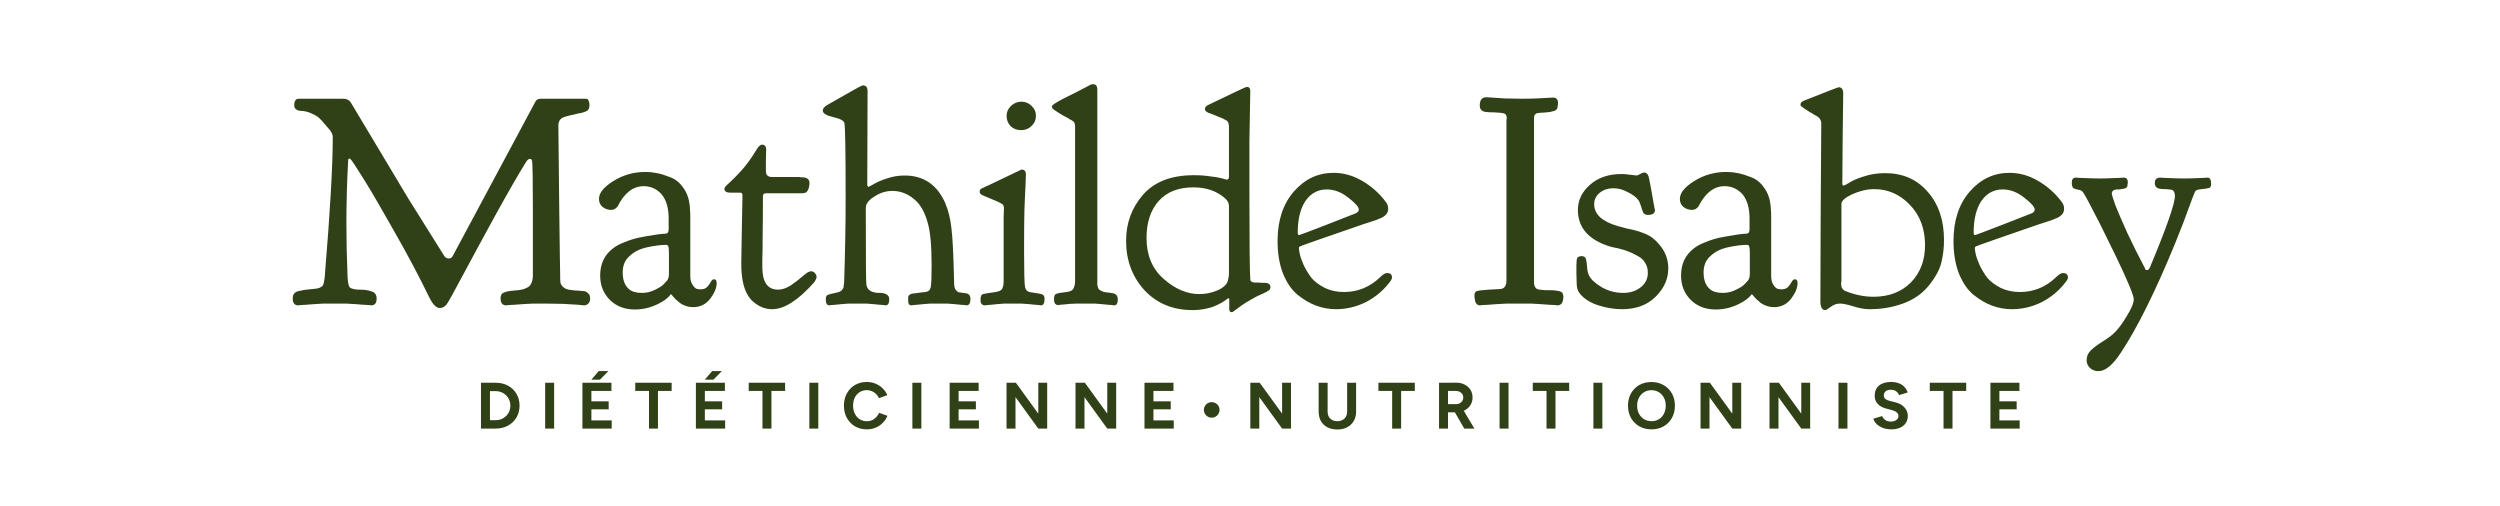
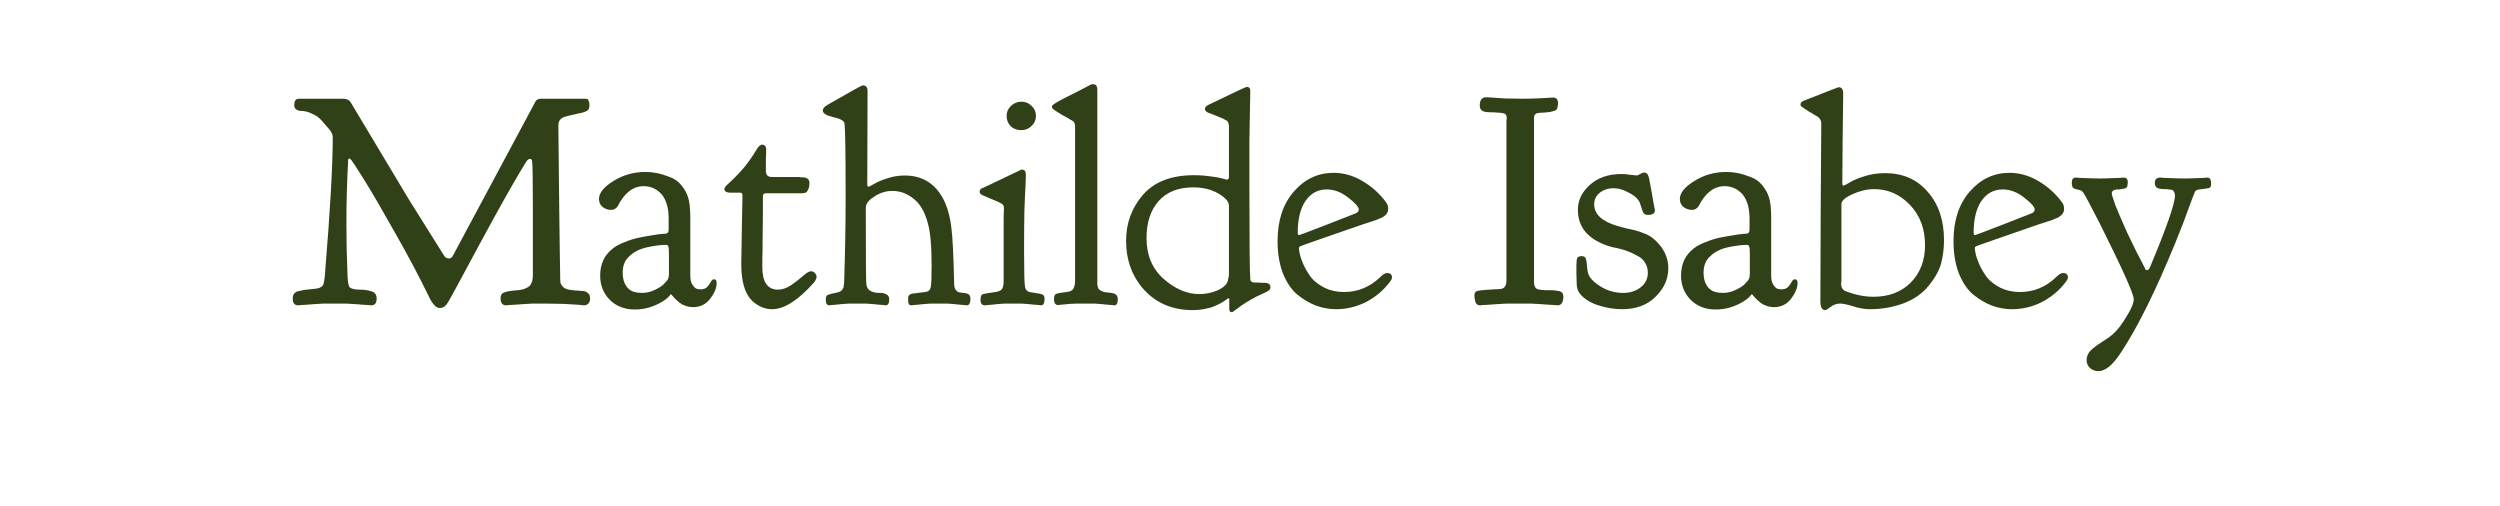
<svg xmlns="http://www.w3.org/2000/svg" width="420" height="85" viewBox="0 0 420 85" fill="none">
  <path d="M85.04 51.299C84.409 51.299 84.094 50.9 84.094 50.103C84.094 49.605 84.276 49.29 84.642 49.157C85.007 48.991 85.588 48.875 86.385 48.809C86.916 48.775 87.331 48.726 87.63 48.659C87.962 48.593 88.277 48.477 88.576 48.31C88.908 48.145 89.141 47.895 89.273 47.563C89.439 47.198 89.522 46.75 89.522 46.219V35.162C89.522 30.016 89.473 27.293 89.373 26.994C89.34 26.795 89.224 26.695 89.024 26.695C88.792 26.695 88.56 26.895 88.327 27.293C87.032 29.385 85.322 32.356 83.197 36.208C81.106 40.026 79.279 43.397 77.719 46.318C76.158 49.24 75.262 50.851 75.029 51.149C74.697 51.548 74.315 51.747 73.884 51.747C73.286 51.747 72.689 51.133 72.091 49.904C70.431 46.484 68.522 42.882 66.363 39.097C64.238 35.312 62.495 32.323 61.134 30.132C59.773 27.94 59.009 26.795 58.843 26.695C58.81 26.662 58.76 26.645 58.693 26.645C58.56 26.645 58.494 26.729 58.494 26.895C58.295 30.48 58.195 34.017 58.195 37.503C58.195 40.392 58.262 43.43 58.395 46.617C58.461 47.58 58.594 48.145 58.793 48.31C59.125 48.543 59.673 48.659 60.437 48.659C61.233 48.659 61.898 48.759 62.429 48.958C62.993 49.124 63.275 49.523 63.275 50.153C63.275 50.917 62.977 51.299 62.379 51.299C62.346 51.299 62.213 51.282 61.98 51.249C61.748 51.249 61.433 51.232 61.034 51.199C60.669 51.166 60.254 51.133 59.789 51.1C59.324 51.066 58.76 51.033 58.096 51C57.465 51 56.851 51 56.253 51C55.655 51 55.024 51 54.36 51C53.73 51.033 53.182 51.066 52.717 51.1C52.252 51.133 51.82 51.166 51.422 51.199C51.057 51.232 50.758 51.249 50.525 51.249C50.293 51.282 50.16 51.299 50.127 51.299C49.496 51.299 49.181 50.934 49.181 50.203C49.181 49.971 49.197 49.788 49.23 49.655C49.297 49.489 49.38 49.356 49.48 49.257C49.612 49.124 49.728 49.041 49.828 49.008C49.961 48.941 50.16 48.892 50.426 48.858C50.691 48.792 50.907 48.742 51.073 48.709C51.273 48.676 51.571 48.643 51.97 48.609C52.368 48.576 52.7 48.543 52.966 48.51C53.231 48.477 53.464 48.427 53.663 48.36C53.862 48.261 54.012 48.178 54.111 48.111C54.211 48.012 54.294 47.862 54.36 47.663C54.427 47.431 54.46 47.265 54.46 47.165C54.493 47.032 54.526 46.816 54.56 46.518C54.593 46.185 54.609 45.953 54.609 45.82C55.473 35.361 55.904 27.758 55.904 23.01C55.904 22.611 55.705 22.18 55.307 21.715C55.273 21.682 55.058 21.433 54.659 20.968C54.261 20.47 53.929 20.105 53.663 19.872C53.398 19.606 52.966 19.341 52.368 19.075C51.77 18.776 51.123 18.627 50.426 18.627C49.762 18.527 49.43 18.212 49.43 17.681C49.43 17.349 49.48 17.1 49.579 16.934C49.712 16.734 49.828 16.635 49.928 16.635C50.027 16.602 50.16 16.585 50.326 16.585H57.648C58.245 16.585 58.677 16.801 58.942 17.232L68.605 33.369L74.531 42.832C74.731 43.23 75.029 43.43 75.428 43.43C75.727 43.43 75.959 43.247 76.125 42.882L89.971 17.033C90.137 16.734 90.436 16.585 90.867 16.585H98.288C98.454 16.585 98.57 16.602 98.637 16.635C98.736 16.635 98.819 16.734 98.886 16.934C98.985 17.1 99.035 17.349 99.035 17.681C99.035 17.946 98.985 18.162 98.886 18.328C98.819 18.494 98.653 18.627 98.388 18.727C98.155 18.826 97.906 18.909 97.641 18.976C97.375 19.009 96.993 19.092 96.495 19.225C95.997 19.324 95.516 19.44 95.051 19.573C94.221 19.773 93.806 20.27 93.806 21.067C93.872 26.712 93.922 31.477 93.955 35.361C94.022 39.246 94.055 41.819 94.055 43.081C94.088 44.31 94.105 45.239 94.105 45.87V46.219C94.105 46.783 94.121 47.198 94.154 47.464C94.188 47.696 94.337 47.945 94.603 48.211C94.868 48.477 95.283 48.643 95.848 48.709C96.08 48.742 96.362 48.775 96.694 48.809C97.06 48.809 97.325 48.825 97.491 48.858C97.657 48.858 97.856 48.875 98.089 48.908C98.321 48.941 98.471 48.991 98.537 49.058C98.637 49.124 98.736 49.207 98.836 49.307C98.969 49.406 99.052 49.539 99.085 49.705C99.118 49.838 99.135 50.004 99.135 50.203C99.135 50.535 99.035 50.801 98.836 51C98.637 51.199 98.388 51.299 98.089 51.299L97.143 51.199C96.512 51.166 95.665 51.116 94.603 51.05C93.573 51.017 92.544 51 91.515 51C90.851 51 90.186 51 89.522 51C88.858 51.033 88.277 51.066 87.779 51.1C87.281 51.133 86.816 51.166 86.385 51.199C85.986 51.232 85.671 51.249 85.439 51.249C85.206 51.282 85.073 51.299 85.04 51.299ZM100.629 33.419C100.629 32.423 101.426 31.427 103.02 30.431C104.646 29.401 106.456 28.887 108.448 28.887C109.079 28.887 109.727 28.953 110.391 29.086C111.055 29.219 111.802 29.451 112.632 29.783C113.495 30.115 114.209 30.696 114.773 31.526C115.371 32.323 115.736 33.303 115.869 34.465C115.936 35.262 115.969 35.876 115.969 36.308V46.368C115.969 46.966 116.085 47.447 116.317 47.812C116.55 48.178 116.782 48.41 117.015 48.51C117.247 48.576 117.479 48.609 117.712 48.609C118.177 48.609 118.542 48.477 118.808 48.211C119.073 47.912 119.272 47.63 119.405 47.364C119.571 47.065 119.754 46.916 119.953 46.916C120.252 46.916 120.401 47.132 120.401 47.563C120.401 48.36 120.036 49.24 119.306 50.203C118.575 51.133 117.629 51.598 116.467 51.598C116.035 51.598 115.62 51.531 115.222 51.398C114.823 51.266 114.491 51.1 114.226 50.9C113.96 50.668 113.711 50.452 113.479 50.253C113.279 50.054 113.113 49.871 112.98 49.705L112.831 49.506C112.798 49.506 112.781 49.506 112.781 49.506C112.781 49.473 112.765 49.456 112.731 49.456C112.665 49.456 112.615 49.489 112.582 49.556C112.549 49.622 112.433 49.755 112.233 49.954C112.034 50.153 111.752 50.369 111.387 50.602C109.893 51.531 108.315 51.996 106.655 51.996C104.929 51.996 103.518 51.448 102.422 50.352C101.359 49.257 100.828 47.912 100.828 46.318V46.269C100.828 44.343 101.542 42.832 102.97 41.736C103.468 41.338 104.115 40.989 104.912 40.69C105.709 40.358 106.489 40.109 107.253 39.943C108.05 39.777 108.797 39.645 109.494 39.545C110.191 39.412 110.772 39.329 111.237 39.296L111.935 39.246C112.2 39.18 112.333 38.947 112.333 38.549V36.706C112.333 34.946 111.935 33.585 111.138 32.622C110.308 31.726 109.312 31.277 108.149 31.277C106.356 31.277 104.896 32.406 103.767 34.664C103.468 35.062 103.103 35.262 102.671 35.262C102.14 35.262 101.658 35.096 101.227 34.764C100.828 34.432 100.629 33.983 100.629 33.419ZM107.851 49.207C108.614 49.207 109.328 49.041 109.992 48.709C110.689 48.377 111.171 48.078 111.437 47.812C111.702 47.547 111.918 47.315 112.084 47.115C112.283 46.85 112.383 46.468 112.383 45.97V44.725V42.633C112.383 42.002 112.35 41.603 112.283 41.438C112.25 41.238 112.117 41.139 111.885 41.139C111.055 41.139 110.009 41.272 108.747 41.537C107.519 41.803 106.539 42.284 105.809 42.981C105.012 43.645 104.613 44.575 104.613 45.77C104.613 47.032 104.962 47.962 105.659 48.56C106.124 48.991 106.854 49.207 107.851 49.207ZM122.742 32.373C122.045 32.373 121.696 32.157 121.696 31.726C121.696 31.526 121.929 31.227 122.394 30.829C122.892 30.398 123.589 29.7 124.485 28.737C125.382 27.741 126.229 26.579 127.025 25.251C127.391 24.62 127.723 24.305 128.021 24.305C128.486 24.305 128.719 24.587 128.719 25.151C128.719 25.384 128.702 25.981 128.669 26.944C128.669 27.907 128.669 28.505 128.669 28.737C128.669 29.401 129.001 29.733 129.665 29.733H134.247C134.313 29.733 134.396 29.75 134.496 29.783C134.596 29.783 134.662 29.783 134.695 29.783C135.559 29.783 135.99 30.099 135.99 30.73C135.99 31.36 135.841 31.858 135.542 32.224C135.376 32.39 135.077 32.473 134.646 32.473H128.669C128.337 32.473 128.171 32.639 128.171 32.971C128.171 35.727 128.154 38.018 128.121 39.844C128.121 41.67 128.104 42.898 128.071 43.529C128.071 44.16 128.071 44.608 128.071 44.874C128.071 47.398 128.951 48.659 130.711 48.659C131.408 48.659 132.139 48.41 132.902 47.912C133.666 47.381 134.33 46.866 134.895 46.368C135.492 45.837 135.94 45.571 136.239 45.571C136.505 45.571 136.721 45.671 136.887 45.87C137.086 46.069 137.186 46.285 137.186 46.518C137.186 46.717 137.069 46.999 136.837 47.364C134.147 50.419 131.773 51.946 129.715 51.946C128.486 51.946 127.357 51.465 126.328 50.502C125.332 49.506 124.751 47.929 124.585 45.77C124.552 45.405 124.535 44.857 124.535 44.127C124.535 43.297 124.568 41.288 124.635 38.101C124.701 34.88 124.734 33.12 124.734 32.821C124.734 32.523 124.618 32.373 124.386 32.373H122.742ZM152.575 50.602V50.253C152.575 50.087 152.575 49.954 152.575 49.855C152.608 49.755 152.658 49.672 152.725 49.605C152.824 49.506 152.907 49.44 152.974 49.406C153.073 49.373 153.206 49.34 153.372 49.307C153.571 49.273 153.737 49.257 153.87 49.257C154.036 49.224 154.269 49.19 154.567 49.157C154.899 49.124 155.198 49.091 155.464 49.058C155.962 48.991 156.261 48.726 156.36 48.261C156.46 47.796 156.51 46.584 156.51 44.625C156.51 41.305 156.294 38.914 155.862 37.453C155.464 35.959 154.866 34.78 154.069 33.917C152.841 32.688 151.463 32.074 149.936 32.074C148.906 32.074 147.943 32.356 147.047 32.921C146.15 33.452 145.636 34 145.503 34.565C145.47 34.697 145.453 34.93 145.453 35.262C145.453 43.43 145.486 47.63 145.553 47.862C145.652 48.36 145.901 48.709 146.3 48.908C146.731 49.107 147.163 49.207 147.595 49.207C148.06 49.174 148.475 49.24 148.84 49.406C149.205 49.572 149.388 49.855 149.388 50.253C149.388 50.95 149.188 51.299 148.79 51.299C148.757 51.299 148.657 51.282 148.491 51.249C148.325 51.249 148.093 51.232 147.794 51.199C147.495 51.166 147.163 51.133 146.798 51.1C146.433 51.066 146.001 51.033 145.503 51C145.038 51 144.573 51 144.108 51C143.61 51 143.112 51 142.614 51C142.149 51.033 141.718 51.066 141.319 51.1C140.954 51.133 140.622 51.166 140.323 51.199C140.024 51.232 139.792 51.249 139.626 51.249C139.46 51.282 139.36 51.299 139.327 51.299C138.929 51.299 138.729 50.967 138.729 50.303C138.729 49.904 138.829 49.655 139.028 49.556C139.228 49.456 139.742 49.323 140.572 49.157C140.938 49.091 141.22 48.958 141.419 48.759C141.618 48.526 141.718 48.344 141.718 48.211C141.751 48.045 141.784 47.779 141.817 47.414C141.983 42.268 142.066 37.602 142.066 33.419V33.22C142.066 25.683 142 21.516 141.867 20.719C141.801 20.287 141.17 19.939 139.975 19.673C138.812 19.407 138.231 19.042 138.231 18.577C138.231 18.212 138.514 17.88 139.078 17.581C142.83 15.423 144.772 14.344 144.905 14.344H144.955C145.486 14.344 145.752 14.659 145.752 15.29L145.702 31.028C145.702 31.261 145.785 31.377 145.951 31.377C145.984 31.377 146.267 31.227 146.798 30.929C147.329 30.597 148.06 30.281 148.989 29.982C149.952 29.65 150.948 29.484 151.978 29.484C155.165 29.484 157.439 31.028 158.801 34.116C159.332 35.378 159.681 36.806 159.847 38.399C160.046 39.96 160.195 43.031 160.295 47.613C160.295 48.078 160.378 48.427 160.544 48.659C160.71 48.892 160.893 49.041 161.092 49.107C161.291 49.141 161.656 49.19 162.188 49.257C162.752 49.323 163.034 49.639 163.034 50.203C163.034 50.934 162.818 51.299 162.387 51.299C162.354 51.299 162.254 51.282 162.088 51.249C161.922 51.249 161.689 51.232 161.391 51.199C161.092 51.166 160.76 51.133 160.395 51.1C160.062 51.066 159.647 51.033 159.149 51C158.651 51 158.17 51 157.705 51C157.24 51 156.775 51 156.311 51C155.846 51.033 155.431 51.066 155.065 51.1C154.7 51.133 154.368 51.166 154.069 51.199C153.804 51.232 153.588 51.249 153.422 51.249C153.256 51.282 153.156 51.299 153.123 51.299C152.758 51.299 152.575 51.066 152.575 50.602ZM168.612 44.824C168.612 43.098 168.612 41.487 168.612 39.993C168.612 38.499 168.612 37.337 168.612 36.507C168.646 35.644 168.662 35.129 168.662 34.963C168.662 34.598 168.529 34.349 168.264 34.216C168.031 34.05 167.019 33.602 165.226 32.871C164.794 32.705 164.578 32.489 164.578 32.224C164.578 32.124 164.595 32.024 164.628 31.925C164.694 31.825 164.777 31.742 164.877 31.676C165.01 31.609 165.126 31.56 165.226 31.526C165.325 31.46 165.458 31.394 165.624 31.327C165.79 31.261 165.906 31.211 165.973 31.178C169.691 29.385 171.567 28.488 171.601 28.488H171.65C172.115 28.488 172.348 28.77 172.348 29.335L172.298 30.979C172.231 32.074 172.165 33.552 172.099 35.411C172.065 37.237 172.049 39.063 172.049 40.89V42.583C172.049 45.737 172.099 47.597 172.198 48.161C172.298 48.726 172.63 49.041 173.194 49.107C174.19 49.24 174.821 49.356 175.087 49.456C175.353 49.556 175.485 49.805 175.485 50.203C175.485 50.934 175.286 51.299 174.888 51.299C174.854 51.299 174.755 51.282 174.589 51.249C174.423 51.249 174.19 51.232 173.892 51.199C173.593 51.166 173.261 51.133 172.896 51.1C172.53 51.066 172.099 51.033 171.601 51C171.136 51 170.671 51 170.206 51C169.741 51 169.26 51 168.762 51C168.264 51.033 167.832 51.066 167.467 51.1C167.135 51.133 166.819 51.166 166.521 51.199C166.222 51.232 165.989 51.249 165.823 51.249C165.657 51.282 165.558 51.299 165.524 51.299C164.993 51.299 164.728 51.017 164.728 50.452C164.728 49.888 164.827 49.556 165.026 49.456C165.259 49.356 166.006 49.224 167.268 49.058C167.865 48.958 168.23 48.775 168.363 48.51C168.529 48.211 168.612 47.779 168.612 47.215V44.824ZM169.11 19.474C169.11 18.81 169.359 18.245 169.857 17.78C170.355 17.315 170.937 17.083 171.601 17.083C172.265 17.083 172.829 17.315 173.294 17.78C173.792 18.245 174.041 18.793 174.041 19.424C174.041 20.121 173.792 20.702 173.294 21.167C172.829 21.632 172.248 21.864 171.551 21.864C170.854 21.864 170.272 21.648 169.808 21.217C169.343 20.752 169.11 20.171 169.11 19.474ZM187.787 50.303C187.787 50.967 187.588 51.299 187.189 51.299C187.156 51.299 187.04 51.282 186.841 51.249C186.675 51.249 186.442 51.232 186.144 51.199C185.845 51.166 185.513 51.133 185.147 51.1C184.782 51.066 184.351 51.033 183.853 51C183.354 51 182.873 51 182.408 51C181.943 51 181.479 51 181.014 51C180.549 51.033 180.134 51.05 179.769 51.05C179.403 51.083 179.071 51.116 178.772 51.149C178.507 51.183 178.291 51.199 178.125 51.199C177.959 51.232 177.859 51.249 177.826 51.249C177.328 51.249 177.079 50.95 177.079 50.352V50.203C177.079 49.772 177.179 49.506 177.378 49.406C177.61 49.273 178.208 49.157 179.171 49.058C179.769 48.991 180.15 48.809 180.316 48.51C180.516 48.178 180.615 47.713 180.615 47.115V21.167C180.615 21.067 180.599 20.984 180.565 20.918C180.565 20.818 180.549 20.735 180.516 20.669C180.482 20.602 180.449 20.553 180.416 20.52C180.416 20.453 180.366 20.403 180.267 20.37C180.2 20.304 180.134 20.254 180.067 20.221C180.034 20.188 179.935 20.138 179.769 20.071C179.636 19.972 179.536 19.905 179.47 19.872C179.138 19.673 178.772 19.474 178.374 19.274C178.009 19.042 177.743 18.876 177.577 18.776C177.444 18.677 177.295 18.577 177.129 18.477C176.963 18.345 176.847 18.245 176.78 18.179C176.747 18.079 176.73 17.98 176.73 17.88V17.83C176.73 17.664 177.361 17.249 178.623 16.585C180.184 15.821 181.645 15.074 183.006 14.344C183.205 14.211 183.421 14.145 183.653 14.145C184.118 14.145 184.351 14.46 184.351 15.091V47.364C184.351 47.563 184.351 47.73 184.351 47.862C184.384 47.995 184.417 48.128 184.45 48.261C184.483 48.36 184.517 48.443 184.55 48.51C184.583 48.576 184.649 48.643 184.749 48.709C184.882 48.775 184.965 48.825 184.998 48.858C185.064 48.892 185.181 48.941 185.347 49.008C185.546 49.041 185.679 49.074 185.745 49.107C185.845 49.107 186.027 49.124 186.293 49.157C186.592 49.19 186.808 49.224 186.94 49.257C187.505 49.356 187.787 49.705 187.787 50.303ZM200.487 31.477C197.964 31.477 196.021 32.24 194.66 33.768C193.299 35.295 192.618 37.37 192.618 39.993C192.618 42.882 193.581 45.173 195.507 46.866C197.433 48.56 199.425 49.406 201.483 49.406C202.513 49.406 203.509 49.207 204.472 48.809C205.468 48.377 206.065 47.846 206.265 47.215C206.397 46.684 206.464 46.302 206.464 46.069V34.614C206.464 34.183 206.281 33.784 205.916 33.419C204.521 32.124 202.712 31.477 200.487 31.477ZM200.587 29.435C201.583 29.435 202.513 29.501 203.376 29.634C204.239 29.733 204.903 29.85 205.368 29.982L206.065 30.182C206.331 30.182 206.464 30.032 206.464 29.733V21.167C206.464 21.067 206.447 20.984 206.414 20.918C206.414 20.818 206.397 20.735 206.364 20.669C206.364 20.602 206.331 20.536 206.265 20.47C206.231 20.403 206.198 20.354 206.165 20.32C206.132 20.287 206.049 20.237 205.916 20.171C205.816 20.105 205.717 20.055 205.617 20.021C205.551 19.955 205.418 19.889 205.219 19.822C205.053 19.756 204.887 19.689 204.721 19.623C204.588 19.557 204.389 19.474 204.123 19.374C203.857 19.274 203.608 19.175 203.376 19.075C202.745 18.909 202.43 18.644 202.43 18.278C202.43 18.079 202.579 17.88 202.878 17.681C207.128 15.622 209.319 14.593 209.452 14.593C209.851 14.593 210.05 14.825 210.05 15.29C210.05 15.622 210.033 16.502 210 17.93C209.967 19.324 209.934 21.267 209.9 23.757C209.9 26.214 209.9 28.903 209.9 31.825C209.9 40.923 209.95 45.92 210.05 46.816C210.05 46.916 210.05 46.999 210.05 47.065C210.083 47.099 210.116 47.148 210.149 47.215C210.183 47.248 210.216 47.281 210.249 47.315C210.315 47.348 210.382 47.381 210.448 47.414C210.548 47.414 210.631 47.431 210.697 47.464C210.764 47.464 210.863 47.464 210.996 47.464C211.162 47.464 211.295 47.464 211.395 47.464C211.527 47.464 211.693 47.48 211.893 47.514C212.092 47.514 212.274 47.514 212.44 47.514C213.104 47.514 213.437 47.763 213.437 48.261C213.437 48.493 213.337 48.676 213.138 48.809C212.972 48.941 212.59 49.141 211.992 49.406C211.428 49.639 210.896 49.904 210.398 50.203C209.734 50.568 209.137 50.934 208.605 51.299C208.074 51.697 207.692 51.98 207.46 52.145C207.228 52.345 207.045 52.444 206.912 52.444C206.646 52.444 206.514 52.262 206.514 51.897V50.253C206.514 50.153 206.464 50.103 206.364 50.103L206.065 50.303C205.899 50.435 205.65 50.602 205.318 50.801C204.986 51 204.588 51.199 204.123 51.398C203.691 51.598 203.127 51.764 202.43 51.897C201.766 52.029 201.068 52.096 200.338 52.096C197.051 52.096 194.361 50.983 192.27 48.759C190.211 46.501 189.182 43.728 189.182 40.441C189.182 37.486 190.128 34.913 192.021 32.722C193.946 30.53 196.785 29.435 200.537 29.435H200.587ZM214.632 40.491C214.632 37.038 215.545 34.266 217.371 32.174C219.197 30.082 221.422 29.036 224.045 29.036C225.738 29.036 227.365 29.501 228.926 30.431C230.486 31.36 231.781 32.523 232.811 33.917C233.076 34.249 233.209 34.614 233.209 35.013V35.112C233.209 35.411 233.126 35.677 232.96 35.909C232.794 36.142 232.528 36.357 232.163 36.557C231.798 36.723 231.482 36.855 231.217 36.955C230.951 37.055 230.553 37.188 230.021 37.353C229.523 37.52 229.208 37.619 229.075 37.652C222.136 40.043 218.583 41.288 218.417 41.388C218.284 41.454 218.218 41.554 218.218 41.687C218.218 41.886 218.268 42.218 218.367 42.683C218.467 43.148 218.683 43.762 219.015 44.525C219.38 45.289 219.812 46.003 220.31 46.667C220.841 47.298 221.588 47.862 222.551 48.36C223.514 48.825 224.593 49.058 225.788 49.058C228.112 49.058 230.138 48.227 231.864 46.567C232.329 46.102 232.711 45.87 233.01 45.87C233.574 45.87 233.856 46.119 233.856 46.617C233.856 46.816 233.724 47.082 233.458 47.414C232.396 48.809 231.067 49.921 229.474 50.751C227.88 51.548 226.203 51.946 224.443 51.946C223.314 51.946 222.202 51.747 221.106 51.349C220.044 50.95 218.998 50.336 217.969 49.506C216.973 48.676 216.159 47.48 215.528 45.92C214.931 44.359 214.632 42.55 214.632 40.491ZM228.278 35.212C228.278 34.78 227.697 34.116 226.535 33.22C225.373 32.29 224.161 31.825 222.899 31.825C221.405 31.825 220.21 32.473 219.313 33.768C218.45 35.062 218.019 36.839 218.019 39.097C218.019 39.362 218.102 39.495 218.268 39.495C218.334 39.495 219.911 38.898 222.999 37.702C226.12 36.474 227.73 35.843 227.83 35.81C228.129 35.644 228.278 35.444 228.278 35.212ZM249.694 16.336L250.541 16.386C251.105 16.419 251.853 16.469 252.782 16.535C253.712 16.568 254.642 16.585 255.571 16.585C256.534 16.585 257.414 16.568 258.211 16.535C259.008 16.502 259.622 16.469 260.054 16.436C260.519 16.402 260.801 16.386 260.9 16.386C261.465 16.386 261.747 16.701 261.747 17.332C261.747 17.498 261.73 17.648 261.697 17.78C261.697 17.88 261.681 17.98 261.647 18.079C261.647 18.179 261.614 18.262 261.548 18.328C261.481 18.395 261.415 18.461 261.349 18.527C261.315 18.561 261.232 18.594 261.1 18.627C260.967 18.66 260.851 18.693 260.751 18.727C260.685 18.76 260.552 18.793 260.353 18.826C260.153 18.826 259.987 18.843 259.854 18.876C259.722 18.876 259.506 18.893 259.207 18.926C258.941 18.926 258.709 18.942 258.51 18.976C257.979 19.009 257.713 19.291 257.713 19.822V47.364C257.713 48.161 258.012 48.593 258.609 48.659C258.941 48.692 259.307 48.726 259.705 48.759C260.104 48.759 260.419 48.759 260.651 48.759C260.884 48.759 261.116 48.775 261.349 48.809C261.614 48.842 261.813 48.875 261.946 48.908C262.079 48.941 262.195 48.991 262.295 49.058C262.428 49.124 262.511 49.224 262.544 49.356C262.61 49.489 262.644 49.639 262.644 49.805C262.644 50.801 262.312 51.299 261.647 51.299C261.614 51.299 261.481 51.282 261.249 51.249C261.017 51.249 260.685 51.232 260.253 51.199C259.854 51.166 259.406 51.133 258.908 51.1C258.41 51.066 257.829 51.033 257.165 51C256.501 51 255.837 51 255.173 51C254.509 51 253.845 51 253.181 51C252.517 51.033 251.919 51.066 251.388 51.1C250.89 51.133 250.441 51.166 250.043 51.199C249.645 51.232 249.312 51.249 249.047 51.249C248.814 51.282 248.682 51.299 248.648 51.299C248.117 51.299 247.818 50.917 247.752 50.153C247.719 50.054 247.702 49.888 247.702 49.655C247.702 49.257 247.835 49.008 248.101 48.908C248.399 48.809 249.08 48.726 250.143 48.659C250.873 48.626 251.487 48.593 251.985 48.56C252.716 48.526 253.081 48.045 253.081 47.115V20.619C253.081 20.52 253.081 20.387 253.081 20.221C253.114 20.021 253.131 19.905 253.131 19.872C253.131 19.44 252.998 19.175 252.732 19.075C252.467 18.976 251.869 18.909 250.939 18.876C250.441 18.876 250.043 18.859 249.744 18.826C248.98 18.76 248.599 18.395 248.599 17.73C248.599 16.801 248.964 16.336 249.694 16.336ZM265.084 35.262C265.084 33.668 265.748 32.273 267.076 31.078C268.438 29.85 270.214 29.235 272.405 29.235C272.87 29.235 273.285 29.269 273.65 29.335C274.049 29.368 274.348 29.401 274.547 29.435C274.779 29.468 274.912 29.484 274.945 29.484C275.078 29.484 275.277 29.401 275.543 29.235C275.809 29.069 276.041 28.986 276.24 28.986C276.639 28.986 276.904 29.302 277.037 29.933C277.137 30.431 277.27 31.128 277.436 32.024C277.602 32.921 277.734 33.685 277.834 34.315C277.967 34.913 278.033 35.245 278.033 35.312C278.033 35.843 277.635 36.108 276.838 36.108C276.506 36.108 276.257 35.992 276.091 35.76C275.958 35.494 275.825 35.129 275.692 34.664C275.56 34.199 275.41 33.851 275.244 33.618C274.879 33.12 274.281 32.672 273.451 32.273C272.654 31.842 271.857 31.626 271.061 31.626C270.164 31.626 269.4 31.875 268.77 32.373C268.139 32.871 267.823 33.519 267.823 34.315C267.823 36.009 269.168 37.237 271.857 38.001C272.189 38.101 272.688 38.233 273.352 38.399C274.016 38.532 274.53 38.648 274.896 38.748C275.261 38.848 275.692 38.997 276.19 39.196C276.722 39.395 277.187 39.645 277.585 39.943C277.983 40.242 278.365 40.607 278.73 41.039C279.76 42.234 280.274 43.579 280.274 45.073C280.274 46.866 279.561 48.46 278.133 49.855C276.738 51.249 274.862 51.946 272.505 51.946C271.21 51.946 269.882 51.73 268.521 51.299C267.192 50.867 266.18 50.236 265.482 49.406C265.084 48.975 264.885 48.394 264.885 47.663C264.885 47.132 264.868 46.534 264.835 45.87C264.835 45.206 264.835 44.791 264.835 44.625C264.835 43.961 264.885 43.529 264.984 43.33C265.117 43.131 265.366 43.031 265.731 43.031C266.097 43.031 266.329 43.181 266.429 43.48C266.528 43.778 266.595 44.227 266.628 44.824C266.661 45.389 266.761 45.853 266.927 46.219C267.226 46.883 267.923 47.547 269.019 48.211C270.147 48.875 271.376 49.207 272.704 49.207C273.866 49.207 274.846 48.892 275.643 48.261C276.439 47.63 276.838 46.816 276.838 45.82C276.838 45.19 276.688 44.642 276.39 44.177C276.124 43.679 275.692 43.28 275.095 42.981C274.497 42.649 274.016 42.417 273.65 42.284C273.285 42.118 272.704 41.935 271.907 41.736L270.712 41.487C266.96 40.392 265.084 38.316 265.084 35.262ZM282.217 33.419C282.217 32.423 283.014 31.427 284.607 30.431C286.234 29.401 288.044 28.887 290.036 28.887C290.667 28.887 291.314 28.953 291.979 29.086C292.643 29.219 293.39 29.451 294.22 29.783C295.083 30.115 295.797 30.696 296.361 31.526C296.959 32.323 297.324 33.303 297.457 34.465C297.523 35.262 297.557 35.876 297.557 36.308V46.368C297.557 46.966 297.673 47.447 297.905 47.812C298.138 48.178 298.37 48.41 298.603 48.51C298.835 48.576 299.067 48.609 299.3 48.609C299.765 48.609 300.13 48.477 300.396 48.211C300.661 47.912 300.86 47.63 300.993 47.364C301.159 47.065 301.342 46.916 301.541 46.916C301.84 46.916 301.989 47.132 301.989 47.563C301.989 48.36 301.624 49.24 300.894 50.203C300.163 51.133 299.217 51.598 298.055 51.598C297.623 51.598 297.208 51.531 296.81 51.398C296.411 51.266 296.079 51.1 295.813 50.9C295.548 50.668 295.299 50.452 295.066 50.253C294.867 50.054 294.701 49.871 294.568 49.705L294.419 49.506C294.386 49.506 294.369 49.506 294.369 49.506C294.369 49.473 294.353 49.456 294.319 49.456C294.253 49.456 294.203 49.489 294.17 49.556C294.137 49.622 294.021 49.755 293.821 49.954C293.622 50.153 293.34 50.369 292.975 50.602C291.48 51.531 289.903 51.996 288.243 51.996C286.517 51.996 285.105 51.448 284.01 50.352C282.947 49.257 282.416 47.912 282.416 46.318V46.269C282.416 44.343 283.13 42.832 284.558 41.736C285.056 41.338 285.703 40.989 286.5 40.69C287.297 40.358 288.077 40.109 288.841 39.943C289.638 39.777 290.385 39.645 291.082 39.545C291.779 39.412 292.36 39.329 292.825 39.296L293.522 39.246C293.788 39.18 293.921 38.947 293.921 38.549V36.706C293.921 34.946 293.522 33.585 292.726 32.622C291.896 31.726 290.899 31.277 289.737 31.277C287.944 31.277 286.483 32.406 285.354 34.664C285.056 35.062 284.69 35.262 284.259 35.262C283.728 35.262 283.246 35.096 282.814 34.764C282.416 34.432 282.217 33.983 282.217 33.419ZM289.438 49.207C290.202 49.207 290.916 49.041 291.58 48.709C292.277 48.377 292.759 48.078 293.024 47.812C293.29 47.547 293.506 47.315 293.672 47.115C293.871 46.85 293.971 46.468 293.971 45.97V44.725V42.633C293.971 42.002 293.938 41.603 293.871 41.438C293.838 41.238 293.705 41.139 293.473 41.139C292.643 41.139 291.597 41.272 290.335 41.537C289.106 41.803 288.127 42.284 287.396 42.981C286.6 43.645 286.201 44.575 286.201 45.77C286.201 47.032 286.55 47.962 287.247 48.56C287.712 48.991 288.442 49.207 289.438 49.207ZM309.51 30.879C309.51 31.078 309.593 31.178 309.759 31.178C309.825 31.178 310.141 31.012 310.705 30.68C311.27 30.314 312.083 29.966 313.146 29.634C314.241 29.269 315.42 29.086 316.682 29.086C319.67 29.086 322.061 30.132 323.854 32.224C325.68 34.282 326.593 36.988 326.593 40.342C326.593 41.637 326.443 42.898 326.145 44.127C325.846 45.322 325.148 46.601 324.053 47.962C322.99 49.29 321.579 50.286 319.819 50.95C318.026 51.614 316.134 51.946 314.142 51.946C313.245 51.946 312.299 51.78 311.303 51.448C310.307 51.149 309.593 51 309.161 51C308.563 51 308.032 51.183 307.567 51.548C307.103 51.913 306.787 52.096 306.621 52.096C306.09 52.096 305.824 51.581 305.824 50.552C305.824 48.56 305.841 43.596 305.874 35.66C305.94 27.691 305.974 22.711 305.974 20.719C305.974 20.254 305.758 19.872 305.326 19.573C305.094 19.44 304.861 19.308 304.629 19.175C304.396 19.009 304.197 18.893 304.031 18.826C303.898 18.727 303.749 18.627 303.583 18.527C303.417 18.428 303.284 18.345 303.185 18.278C303.118 18.212 303.035 18.145 302.936 18.079C302.836 18.013 302.753 17.963 302.687 17.93C302.653 17.896 302.62 17.863 302.587 17.83C302.554 17.764 302.521 17.714 302.487 17.681C302.487 17.614 302.487 17.564 302.487 17.531C302.487 17.266 302.703 17.05 303.135 16.884C306.887 15.39 308.829 14.643 308.962 14.643C309.427 14.709 309.659 15.041 309.659 15.639C309.659 16.768 309.626 19.49 309.56 23.807C309.526 28.123 309.51 30.48 309.51 30.879ZM323.405 41.188C323.405 38.433 322.559 36.175 320.865 34.415C319.172 32.655 317.18 31.775 314.889 31.775C313.693 31.775 312.465 32.058 311.203 32.622C309.975 33.187 309.36 33.734 309.36 34.266V47.315C309.36 47.348 309.344 47.414 309.311 47.514C309.311 47.58 309.311 47.63 309.311 47.663C309.311 48.294 309.56 48.709 310.058 48.908C311.651 49.539 313.212 49.855 314.739 49.855C317.329 49.855 319.421 49.058 321.015 47.464C322.608 45.837 323.405 43.745 323.405 41.188ZM328.187 40.491C328.187 37.038 329.1 34.266 330.926 32.174C332.752 30.082 334.977 29.036 337.6 29.036C339.293 29.036 340.92 29.501 342.48 30.431C344.041 31.36 345.336 32.523 346.365 33.917C346.631 34.249 346.764 34.614 346.764 35.013V35.112C346.764 35.411 346.681 35.677 346.515 35.909C346.349 36.142 346.083 36.357 345.718 36.557C345.353 36.723 345.037 36.855 344.771 36.955C344.506 37.055 344.107 37.188 343.576 37.353C343.078 37.52 342.763 37.619 342.63 37.652C335.69 40.043 332.138 41.288 331.972 41.388C331.839 41.454 331.772 41.554 331.772 41.687C331.772 41.886 331.822 42.218 331.922 42.683C332.021 43.148 332.237 43.762 332.569 44.525C332.935 45.289 333.366 46.003 333.864 46.667C334.396 47.298 335.143 47.862 336.105 48.36C337.068 48.825 338.147 49.058 339.343 49.058C341.667 49.058 343.692 48.227 345.419 46.567C345.884 46.102 346.266 45.87 346.564 45.87C347.129 45.87 347.411 46.119 347.411 46.617C347.411 46.816 347.278 47.082 347.013 47.414C345.95 48.809 344.622 49.921 343.028 50.751C341.435 51.548 339.758 51.946 337.998 51.946C336.869 51.946 335.757 51.747 334.661 51.349C333.599 50.95 332.553 50.336 331.523 49.506C330.527 48.676 329.714 47.48 329.083 45.92C328.485 44.359 328.187 42.55 328.187 40.491ZM341.833 35.212C341.833 34.78 341.252 34.116 340.09 33.22C338.928 32.29 337.716 31.825 336.454 31.825C334.96 31.825 333.765 32.473 332.868 33.768C332.005 35.062 331.573 36.839 331.573 39.097C331.573 39.362 331.656 39.495 331.822 39.495C331.889 39.495 333.466 38.898 336.554 37.702C339.675 36.474 341.285 35.843 341.385 35.81C341.684 35.644 341.833 35.444 341.833 35.212ZM352.541 62.355C351.977 62.355 351.495 62.173 351.097 61.808C350.731 61.442 350.549 61.011 350.549 60.513C350.549 59.915 350.765 59.384 351.196 58.919C351.628 58.487 352.259 58.006 353.089 57.475C353.952 56.943 354.6 56.478 355.031 56.08C355.762 55.416 356.509 54.437 357.272 53.142C358.069 51.88 358.468 50.917 358.468 50.253C358.468 49.39 356.575 45.173 352.79 37.602C351.229 34.548 350.3 32.805 350.001 32.373C349.802 32.074 349.52 31.908 349.154 31.875C348.822 31.809 348.557 31.726 348.357 31.626C348.158 31.493 348.059 31.178 348.059 30.68C348.059 30.115 348.291 29.833 348.756 29.833C348.822 29.833 349.021 29.85 349.354 29.883C349.686 29.883 350.15 29.899 350.748 29.933C351.379 29.966 352.043 29.982 352.74 29.982C353.438 29.982 354.085 29.966 354.683 29.933C355.313 29.899 355.795 29.883 356.127 29.883C356.492 29.85 356.708 29.833 356.774 29.833C357.239 29.833 357.472 30.099 357.472 30.63C357.472 30.763 357.455 30.879 357.422 30.979C357.422 31.045 357.422 31.111 357.422 31.178C357.422 31.244 357.389 31.311 357.322 31.377C357.289 31.41 357.256 31.46 357.223 31.526C357.223 31.56 357.173 31.593 357.073 31.626C357.007 31.626 356.957 31.643 356.924 31.676C356.891 31.676 356.808 31.692 356.675 31.726C356.542 31.726 356.442 31.742 356.376 31.775C356.31 31.775 356.177 31.792 355.978 31.825C355.812 31.825 355.679 31.825 355.579 31.825C355.048 31.892 354.782 32.124 354.782 32.523C354.782 32.688 354.981 33.336 355.38 34.465C355.812 35.56 356.476 37.105 357.372 39.097C358.302 41.089 359.298 43.081 360.36 45.073C360.36 45.273 360.477 45.372 360.709 45.372C360.809 45.372 360.892 45.339 360.958 45.273C361.024 45.206 361.074 45.14 361.107 45.073C361.141 44.974 361.174 44.907 361.207 44.874C363.996 38.2 365.391 34.199 365.391 32.871C365.391 32.672 365.357 32.506 365.291 32.373C365.258 32.24 365.208 32.141 365.142 32.074C365.075 31.975 364.959 31.908 364.793 31.875C364.627 31.842 364.478 31.825 364.345 31.825C364.212 31.792 363.996 31.775 363.697 31.775C363.398 31.775 363.149 31.759 362.95 31.726C362.319 31.659 362.004 31.327 362.004 30.73C362.004 30.132 362.319 29.833 362.95 29.833C363.017 29.833 363.216 29.85 363.548 29.883C363.88 29.883 364.345 29.899 364.942 29.933C365.573 29.966 366.237 29.982 366.935 29.982H366.984C367.682 29.982 368.312 29.966 368.877 29.933C369.475 29.899 369.939 29.883 370.271 29.883C370.604 29.85 370.803 29.833 370.869 29.833C371.268 29.833 371.467 30.182 371.467 30.879C371.467 31.244 371.367 31.477 371.168 31.576C370.969 31.643 370.404 31.726 369.475 31.825C369.143 31.858 368.91 31.975 368.777 32.174C368.678 32.373 368.429 33.004 368.03 34.066C367.233 36.324 366.37 38.582 365.44 40.84C362.153 48.875 359.115 55.001 356.326 59.218C354.965 61.31 353.703 62.355 352.541 62.355Z" fill="#314117" />
-   <path d="M83.269 72V70.592C83.621 70.592 83.947 70.53 84.248 70.405C84.549 70.28 84.809 70.108 85.029 69.888C85.256 69.668 85.432 69.411 85.557 69.118C85.681 68.817 85.744 68.495 85.744 68.15C85.744 67.805 85.681 67.486 85.557 67.193C85.432 66.892 85.256 66.632 85.029 66.412C84.809 66.192 84.549 66.02 84.248 65.895C83.947 65.77 83.621 65.708 83.269 65.708V64.3C84.053 64.3 84.746 64.465 85.348 64.795C85.957 65.125 86.43 65.58 86.767 66.159C87.112 66.731 87.284 67.395 87.284 68.15C87.284 68.898 87.112 69.562 86.767 70.141C86.422 70.72 85.949 71.175 85.348 71.505C84.746 71.835 84.053 72 83.269 72ZM81.674 72V70.592H83.269V72H81.674ZM80.805 72V64.3H82.312V72H80.805ZM81.674 65.708V64.3H83.269V65.708H81.674ZM91.587 72V64.3H93.094V72H91.587ZM97.847 72V64.3H99.354V72H97.847ZM98.991 72V70.625H102.764V72H98.991ZM98.991 68.766V67.424H102.258V68.766H98.991ZM98.991 65.675V64.3H102.72V65.675H98.991ZM99.343 63.783L100.586 62.342H102.214L100.795 63.783H99.343ZM109.032 72V64.938H110.539V72H109.032ZM106.722 65.675V64.3H112.838V65.675H106.722ZM116.908 72V64.3H118.415V72H116.908ZM118.052 72V70.625H121.825V72H118.052ZM118.052 68.766V67.424H121.319V68.766H118.052ZM118.052 65.675V64.3H121.781V65.675H118.052ZM118.404 63.783L119.647 62.342H121.275L119.856 63.783H118.404ZM128.094 72V64.938H129.601V72H128.094ZM125.784 65.675V64.3H131.9V65.675H125.784ZM135.969 72V64.3H137.476V72H135.969ZM145.628 72.132C144.88 72.132 144.216 71.963 143.637 71.626C143.058 71.281 142.603 70.812 142.273 70.218C141.943 69.617 141.778 68.927 141.778 68.15C141.778 67.373 141.943 66.687 142.273 66.093C142.603 65.492 143.054 65.022 143.626 64.685C144.205 64.34 144.869 64.168 145.617 64.168C146.145 64.168 146.636 64.263 147.091 64.454C147.546 64.637 147.942 64.898 148.279 65.235C148.624 65.565 148.888 65.946 149.071 66.379L147.674 66.896C147.549 66.625 147.384 66.39 147.179 66.192C146.974 65.987 146.739 65.829 146.475 65.719C146.211 65.602 145.925 65.543 145.617 65.543C145.17 65.543 144.77 65.657 144.418 65.884C144.073 66.104 143.802 66.408 143.604 66.797C143.413 67.186 143.318 67.637 143.318 68.15C143.318 68.663 143.417 69.118 143.615 69.514C143.813 69.903 144.088 70.211 144.44 70.438C144.792 70.658 145.195 70.768 145.65 70.768C145.965 70.768 146.251 70.709 146.508 70.592C146.772 70.467 147.003 70.299 147.201 70.086C147.406 69.873 147.571 69.628 147.696 69.349L149.093 69.855C148.91 70.302 148.646 70.698 148.301 71.043C147.964 71.388 147.568 71.655 147.113 71.846C146.658 72.037 146.163 72.132 145.628 72.132ZM153.28 72V64.3H154.787V72H153.28ZM159.539 72V64.3H161.046V72H159.539ZM160.683 72V70.625H164.456V72H160.683ZM160.683 68.766V67.424H163.95V68.766H160.683ZM160.683 65.675V64.3H164.412V65.675H160.683ZM174.432 72L169.449 65.125L170.67 64.3L175.631 71.142L174.432 72ZM169.097 72V64.3H170.67L170.604 65.631V72.011L169.097 72ZM174.432 72V64.3H175.928V72H174.432ZM186.02 72L181.037 65.125L182.258 64.3L187.219 71.142L186.02 72ZM180.685 72V64.3H182.258L182.192 65.631V72.011L180.685 72ZM186.02 72V64.3H187.516V72H186.02ZM192.273 72V64.3H193.78V72H192.273ZM193.417 72V70.625H197.19V72H193.417ZM193.417 68.766V67.424H196.684V68.766H193.417ZM193.417 65.675V64.3H197.146V65.675H193.417ZM203.568 70.174C203.326 70.174 203.103 70.115 202.897 69.998C202.699 69.873 202.542 69.712 202.424 69.514C202.307 69.316 202.248 69.096 202.248 68.854C202.248 68.612 202.307 68.396 202.424 68.205C202.542 68.007 202.699 67.849 202.897 67.732C203.103 67.615 203.326 67.556 203.568 67.556C203.81 67.556 204.03 67.615 204.228 67.732C204.434 67.849 204.595 68.007 204.712 68.205C204.83 68.396 204.888 68.612 204.888 68.854C204.888 69.096 204.83 69.316 204.712 69.514C204.595 69.712 204.434 69.873 204.228 69.998C204.03 70.115 203.81 70.174 203.568 70.174ZM215.391 72L210.408 65.125L211.629 64.3L216.59 71.142L215.391 72ZM210.056 72V64.3H211.629L211.563 65.631V72.011L210.056 72ZM215.391 72V64.3H216.887V72H215.391ZM224.657 72.154C224.019 72.154 223.466 72.029 222.996 71.78C222.527 71.531 222.164 71.182 221.907 70.735C221.658 70.28 221.533 69.745 221.533 69.129H223.04C223.04 69.459 223.106 69.749 223.238 69.998C223.378 70.24 223.568 70.427 223.81 70.559C224.06 70.691 224.349 70.757 224.679 70.757C225.009 70.757 225.295 70.691 225.537 70.559C225.787 70.427 225.977 70.24 226.109 69.998C226.249 69.749 226.318 69.459 226.318 69.129H227.825C227.825 69.745 227.693 70.28 227.429 70.735C227.173 71.182 226.806 71.531 226.329 71.78C225.86 72.029 225.303 72.154 224.657 72.154ZM221.533 69.129V64.3H223.04V69.129H221.533ZM226.318 69.129V64.3H227.825V69.129H226.318ZM233.882 72V64.938H235.389V72H233.882ZM231.572 65.675V64.3H237.688V65.675H231.572ZM243.089 69.272V67.897H244.629C244.856 67.897 245.058 67.849 245.234 67.754C245.417 67.659 245.56 67.527 245.663 67.358C245.773 67.189 245.828 66.999 245.828 66.786C245.828 66.456 245.707 66.188 245.465 65.983C245.23 65.778 244.926 65.675 244.552 65.675H243.089V64.3L244.618 64.289C245.16 64.282 245.641 64.388 246.059 64.608C246.477 64.821 246.803 65.114 247.038 65.488C247.272 65.862 247.39 66.295 247.39 66.786C247.39 67.27 247.265 67.703 247.016 68.084C246.774 68.458 246.44 68.751 246.015 68.964C245.589 69.169 245.105 69.272 244.563 69.272H243.089ZM241.758 72V64.3H243.265V72H241.758ZM245.993 72L244.211 68.909L245.366 68.084L247.698 72H245.993ZM251.927 72V64.3H253.434V72H251.927ZM259.815 72V64.938H261.322V72H259.815ZM257.505 65.675V64.3H263.621V65.675H257.505ZM267.691 72V64.3H269.198V72H267.691ZM277.471 72.132C276.693 72.132 276.004 71.963 275.403 71.626C274.809 71.281 274.343 70.812 274.006 70.218C273.668 69.617 273.5 68.931 273.5 68.161C273.5 67.376 273.668 66.687 274.006 66.093C274.343 65.492 274.805 65.022 275.392 64.685C275.986 64.348 276.668 64.179 277.438 64.179C278.215 64.179 278.897 64.351 279.484 64.696C280.078 65.033 280.543 65.503 280.881 66.104C281.218 66.698 281.387 67.384 281.387 68.161C281.387 68.931 281.218 69.617 280.881 70.218C280.551 70.812 280.089 71.281 279.495 71.626C278.908 71.963 278.233 72.132 277.471 72.132ZM277.471 70.757C277.94 70.757 278.351 70.647 278.703 70.427C279.062 70.2 279.341 69.892 279.539 69.503C279.744 69.114 279.847 68.667 279.847 68.161C279.847 67.648 279.744 67.197 279.539 66.808C279.333 66.419 279.051 66.115 278.692 65.895C278.332 65.668 277.914 65.554 277.438 65.554C276.976 65.554 276.561 65.668 276.195 65.895C275.835 66.115 275.553 66.419 275.348 66.808C275.142 67.197 275.04 67.648 275.04 68.161C275.04 68.667 275.142 69.114 275.348 69.503C275.553 69.892 275.839 70.2 276.206 70.427C276.572 70.647 276.994 70.757 277.471 70.757ZM291.024 72L286.041 65.125L287.262 64.3L292.223 71.142L291.024 72ZM285.689 72V64.3H287.262L287.196 65.631V72.011L285.689 72ZM291.024 72V64.3H292.52V72H291.024ZM302.612 72L297.629 65.125L298.85 64.3L303.811 71.142L302.612 72ZM297.277 72V64.3H298.85L298.784 65.631V72.011L297.277 72ZM302.612 72V64.3H304.108V72H302.612ZM308.864 72V64.3H310.371V72H308.864ZM317.709 72.132C317.32 72.132 316.957 72.084 316.62 71.989C316.283 71.894 315.982 71.762 315.718 71.593C315.454 71.417 315.234 71.223 315.058 71.01C314.889 70.797 314.779 70.574 314.728 70.339L316.202 69.899C316.297 70.148 316.466 70.365 316.708 70.548C316.95 70.724 317.254 70.816 317.621 70.823C318.01 70.83 318.325 70.746 318.567 70.57C318.816 70.394 318.941 70.167 318.941 69.888C318.941 69.646 318.842 69.444 318.644 69.283C318.453 69.114 318.189 68.986 317.852 68.898L316.851 68.634C316.477 68.539 316.147 68.396 315.861 68.205C315.575 68.007 315.351 67.765 315.19 67.479C315.029 67.193 314.948 66.859 314.948 66.478C314.948 65.752 315.186 65.187 315.663 64.784C316.147 64.373 316.829 64.168 317.709 64.168C318.2 64.168 318.629 64.241 318.996 64.388C319.37 64.527 319.682 64.729 319.931 64.993C320.18 65.257 320.371 65.569 320.503 65.928L319.04 66.379C318.952 66.13 318.791 65.917 318.556 65.741C318.321 65.565 318.024 65.477 317.665 65.477C317.298 65.477 317.009 65.561 316.796 65.73C316.591 65.899 316.488 66.137 316.488 66.445C316.488 66.687 316.569 66.878 316.73 67.017C316.899 67.156 317.126 67.263 317.412 67.336L318.424 67.589C319.084 67.75 319.597 68.04 319.964 68.458C320.331 68.876 320.514 69.342 320.514 69.855C320.514 70.31 320.404 70.709 320.184 71.054C319.964 71.391 319.645 71.655 319.227 71.846C318.809 72.037 318.303 72.132 317.709 72.132ZM326.514 72V64.938H328.021V72H326.514ZM324.204 65.675V64.3H330.32V65.675H324.204ZM334.39 72V64.3H335.897V72H334.39ZM335.534 72V70.625H339.307V72H335.534ZM335.534 68.766V67.424H338.801V68.766H335.534ZM335.534 65.675V64.3H339.263V65.675H335.534Z" fill="#314117" />
</svg>